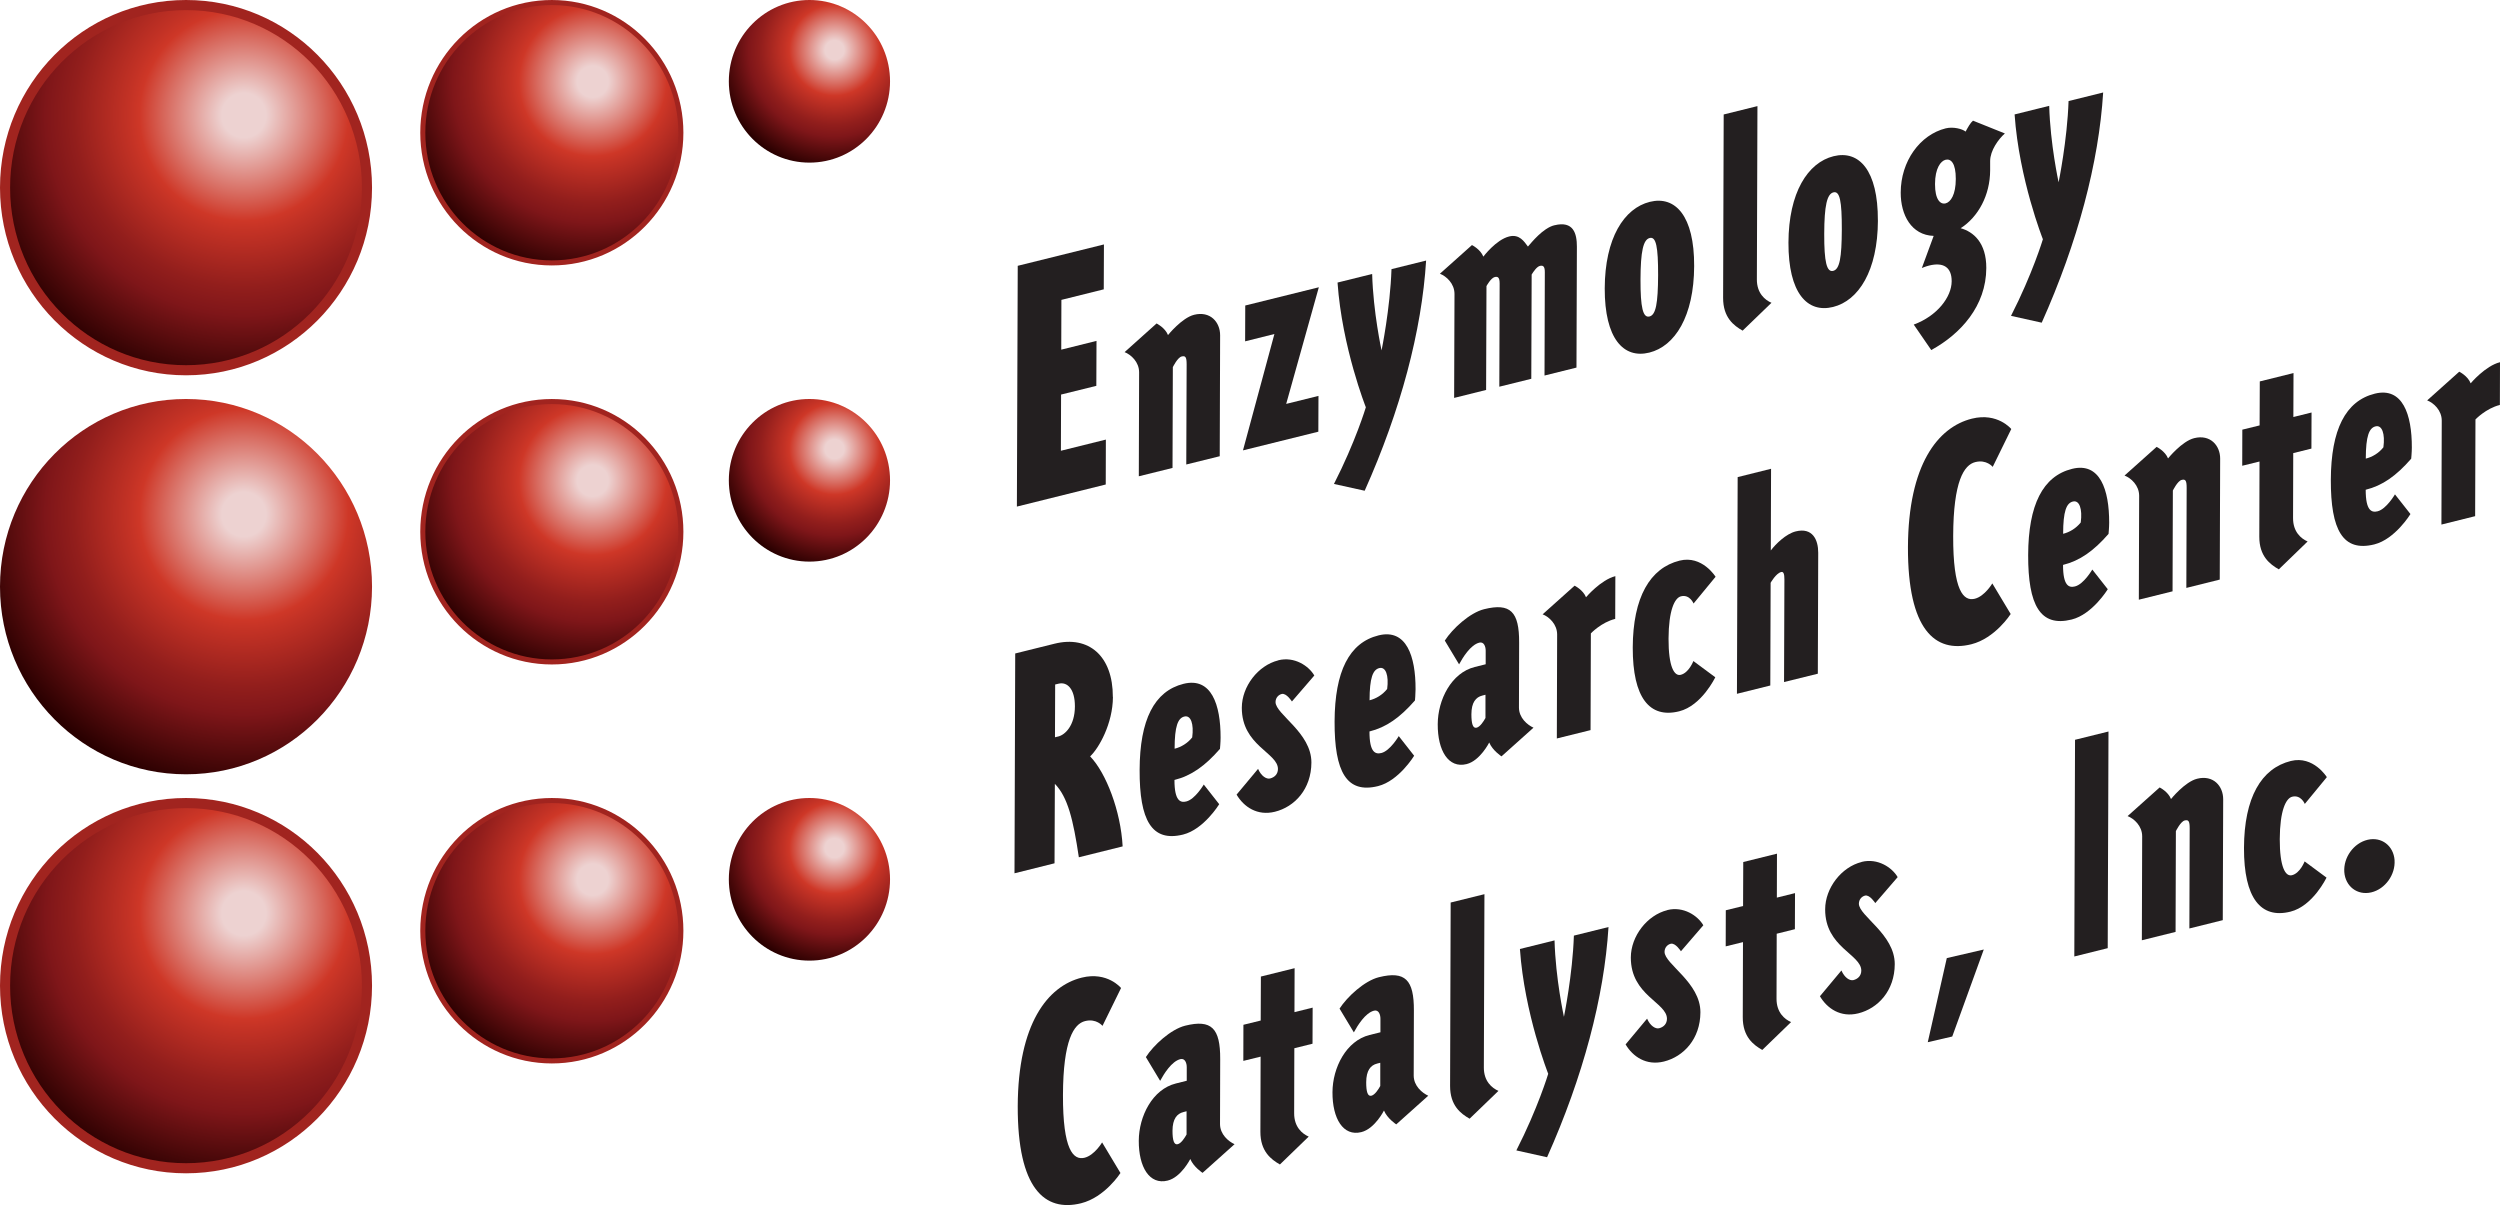
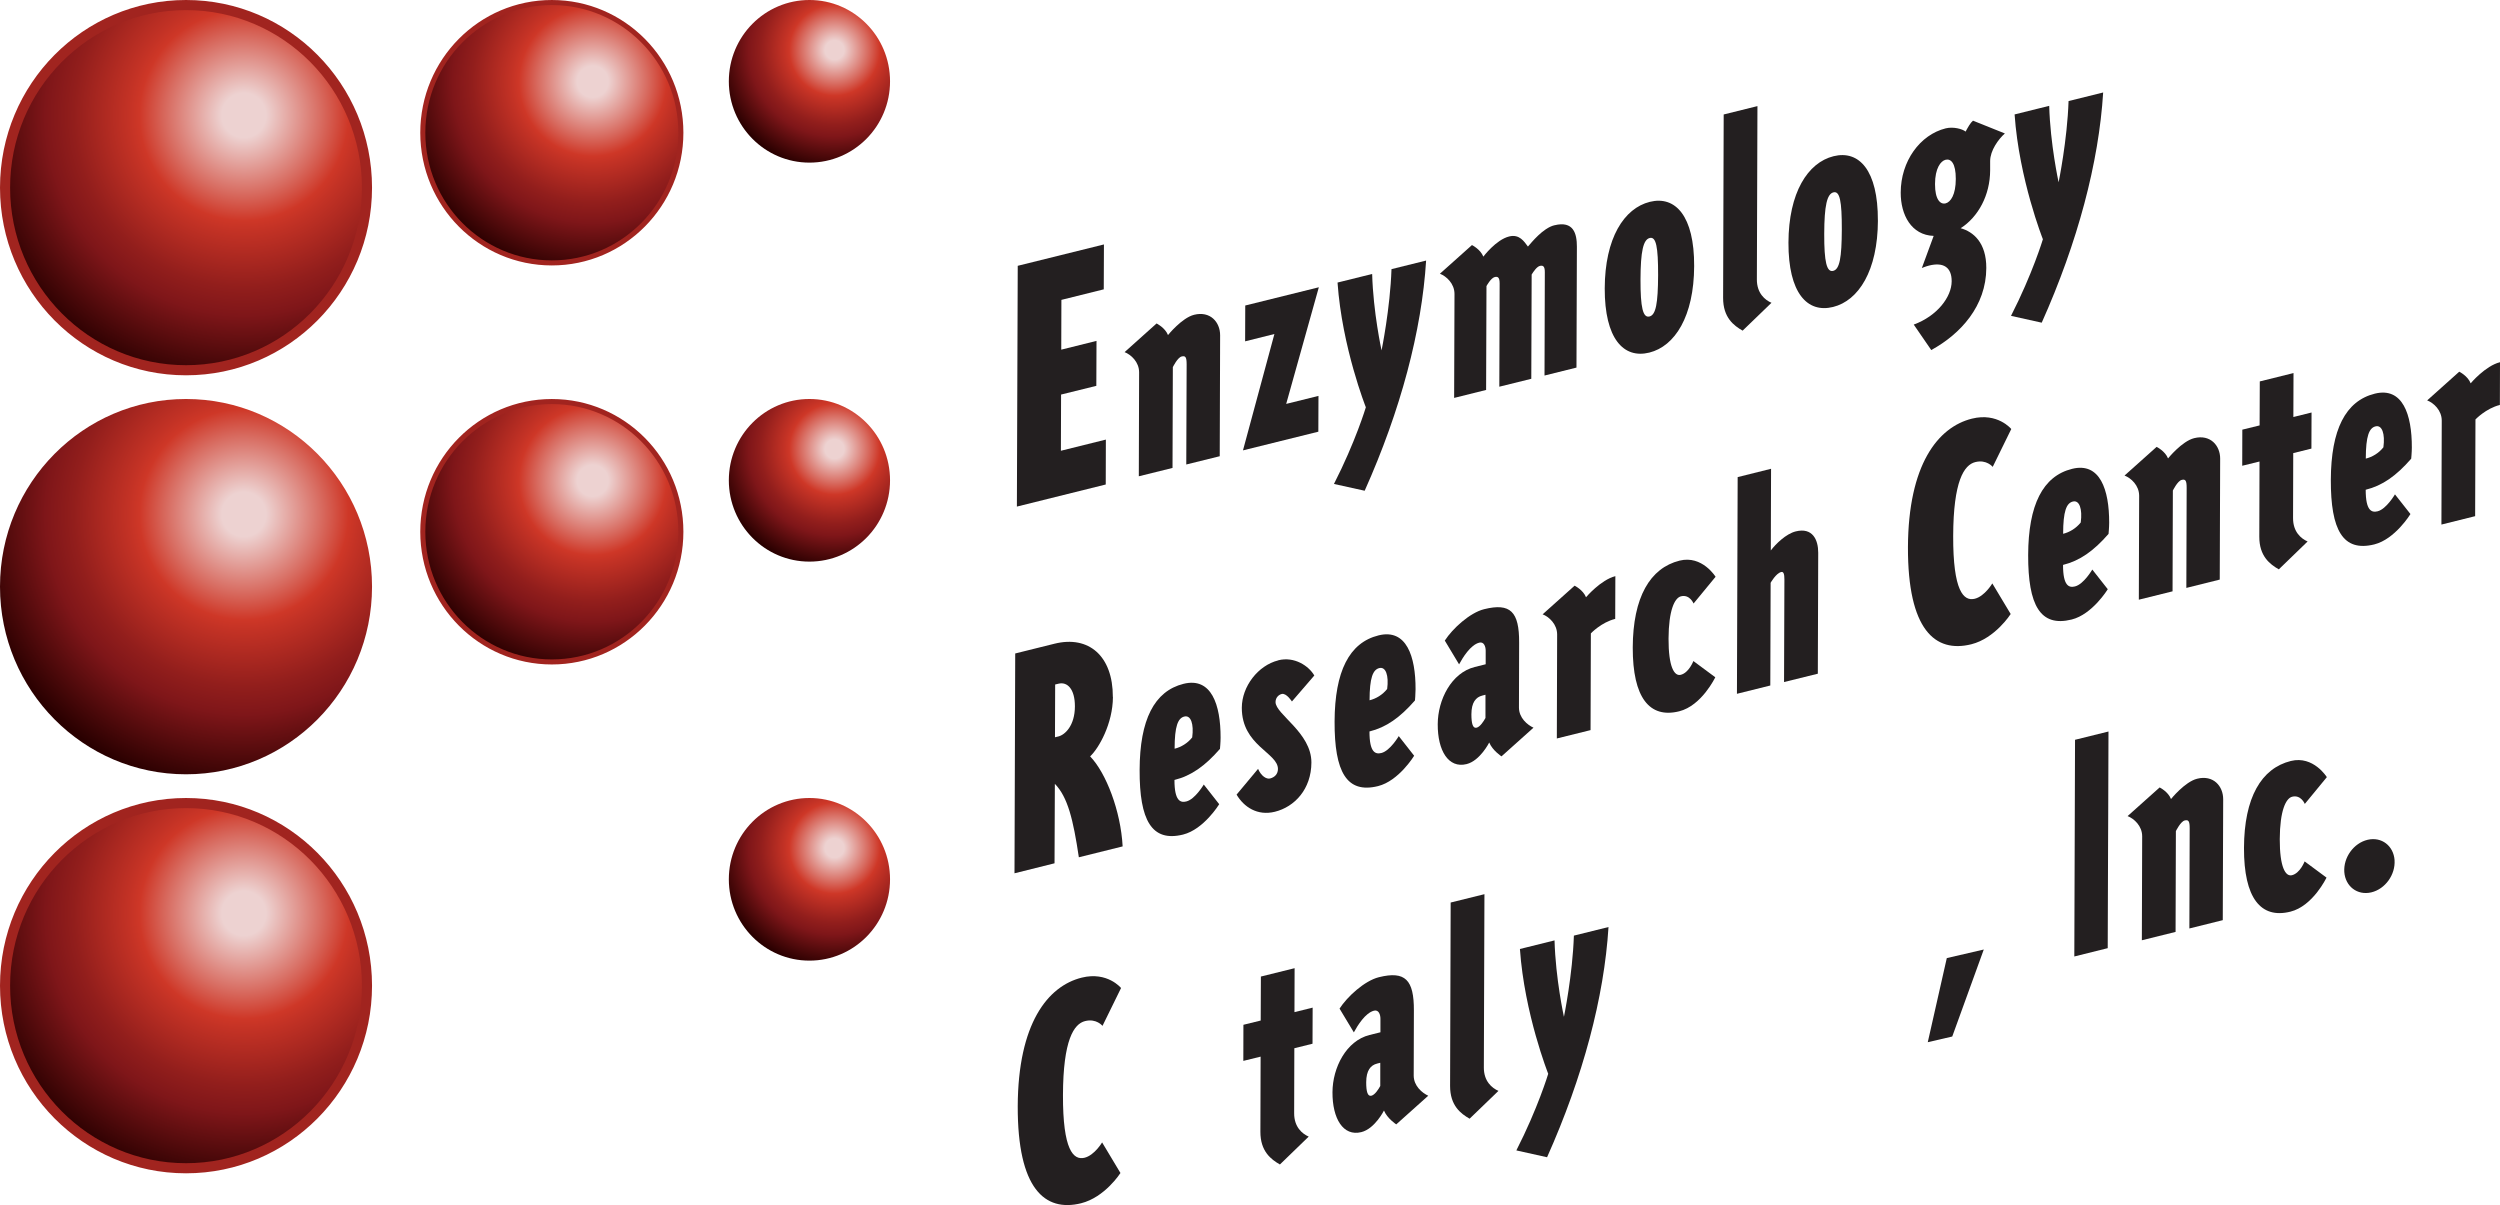
<svg xmlns="http://www.w3.org/2000/svg" width="139" height="67" viewBox="0 0 139 67" fill="none">
  <g clip-path="url(#clip0_2615_3269)">
    <path d="M61.486 24.441L61.479 26.938L56.539 28.166L56.586 14.779L61.379 13.591L61.369 16.087L59.014 16.673L59.006 19.441L60.966 18.953L60.956 21.453L58.996 21.937L58.986 25.062L61.486 24.441Z" fill="#231F20" />
    <path d="M62.526 19.579L64.306 17.984C64.306 17.984 64.779 18.218 64.941 18.63C64.941 18.63 65.71 17.673 66.392 17.502C67.289 17.278 67.841 17.909 67.839 18.645L67.817 25.366L65.957 25.826L65.977 20.257C65.977 19.855 65.912 19.767 65.7 19.82C65.471 19.875 65.21 20.413 65.21 20.413L65.192 26.017L63.318 26.481L63.335 20.702C63.335 20.124 62.882 19.715 62.523 19.576" fill="#231F20" />
    <path d="M71.512 22.457L73.307 22.012L73.3 24.002L69.109 25.041L70.857 18.571L69.229 18.978L69.236 16.986L73.327 15.972L71.512 22.457Z" fill="#231F20" />
    <path d="M74.367 15.71L76.292 15.233C76.349 17.363 76.815 19.481 76.815 19.481C76.815 19.481 77.295 17.147 77.367 14.964L79.292 14.487C79.05 18.386 77.878 22.809 75.876 27.285L74.168 26.908C75.365 24.567 75.941 22.645 75.941 22.645C75.941 22.645 74.619 19.312 74.367 15.71Z" fill="#231F20" />
    <path d="M86.425 12.526C87.483 12.263 87.677 12.983 87.675 13.717L87.652 20.438L85.875 20.88L85.892 15.136C85.895 14.787 85.78 14.747 85.618 14.784C85.454 14.825 85.275 15.078 85.16 15.264L85.14 21.061L83.362 21.501L83.38 15.756C83.38 15.407 83.268 15.364 83.104 15.405C82.892 15.457 82.648 15.905 82.648 15.905L82.628 21.681L80.85 22.124L80.87 16.344C80.87 15.766 80.417 15.357 80.059 15.219L81.841 13.626C81.841 13.626 82.312 13.857 82.474 14.269C82.474 14.269 83.178 13.328 83.91 13.147C84.483 13.006 84.742 13.428 84.953 13.709C85.15 13.486 85.787 12.682 86.425 12.524" fill="#231F20" />
    <path d="M94.195 14.799C94.185 17.592 93.122 19.252 91.703 19.604C90.268 19.961 89.215 18.828 89.223 16.032C89.233 13.239 90.296 11.579 91.732 11.222C93.149 10.871 94.207 12.004 94.195 14.796M91.71 17.597C92.069 17.509 92.183 16.866 92.191 15.296C92.193 13.726 92.081 13.144 91.725 13.232C91.366 13.32 91.217 13.968 91.212 15.54C91.207 17.11 91.349 17.683 91.71 17.597Z" fill="#231F20" />
    <path d="M97.714 5.9L97.682 15.538C97.68 16.306 98.135 16.681 98.494 16.836L96.89 18.384C96.402 18.105 95.802 17.66 95.805 16.56L95.837 6.365L97.712 5.9H97.714Z" fill="#231F20" />
    <path d="M82.535 49.717L82.502 59.354C82.5 60.123 82.955 60.497 83.314 60.653L81.71 62.2C81.223 61.921 80.623 61.477 80.625 60.377L80.657 50.181L82.532 49.717H82.535Z" fill="#231F20" />
    <path d="M104.412 12.262C104.402 15.055 103.336 16.715 101.92 17.067C100.483 17.424 99.43 16.291 99.438 13.495C99.448 10.702 100.513 9.042 101.947 8.685C103.364 8.334 104.42 9.466 104.41 12.259M101.925 15.06C102.286 14.972 102.398 14.332 102.405 12.759C102.408 11.189 102.296 10.607 101.94 10.695C101.581 10.783 101.432 11.431 101.427 13.003C101.422 14.573 101.566 15.148 101.925 15.06Z" fill="#231F20" />
    <path d="M105.68 10.708C105.682 8.962 106.75 7.493 108.182 7.136C108.608 7.033 109.111 7.169 109.287 7.317C109.419 7.076 109.551 6.832 109.698 6.709L111.471 7.42C111.112 7.736 110.654 8.372 110.652 8.952C110.652 8.952 110.652 9.281 110.652 9.474C110.647 10.853 109.992 12.061 109.013 12.689C109.713 12.883 110.443 13.486 110.438 14.9C110.433 17.015 109.009 18.569 107.378 19.463L106.404 18.047C107.709 17.567 108.511 16.512 108.513 15.638C108.516 14.854 108.047 14.568 107.261 14.764C107.067 14.812 106.855 14.902 106.855 14.902L107.512 13.116C106.272 13.074 105.675 11.948 105.68 10.71M108.169 11.31C108.461 11.238 108.742 10.821 108.742 9.947C108.745 9.073 108.471 8.811 108.177 8.882C107.901 8.949 107.589 9.359 107.587 10.233C107.584 11.107 107.891 11.378 108.169 11.308" fill="#231F20" />
    <path d="M112.012 6.362L113.936 5.885C113.994 8.018 114.459 10.135 114.459 10.135C114.459 10.135 114.94 7.802 115.012 5.619L116.936 5.142C116.695 9.04 115.522 13.465 113.52 17.941L111.812 17.562C113.008 15.224 113.585 13.302 113.585 13.302C113.585 13.302 112.263 9.967 112.012 6.367" fill="#231F20" />
    <path d="M84.508 52.764L86.432 52.286C86.49 54.419 86.955 56.536 86.955 56.536C86.955 56.536 87.436 54.203 87.508 52.02L89.433 51.543C89.191 55.441 88.018 59.867 86.017 64.343L84.309 63.963C85.504 61.625 86.081 59.703 86.081 59.703C86.081 59.703 84.759 56.368 84.508 52.769" fill="#231F20" />
    <path d="M61.879 38.749C61.874 40.236 61.09 41.612 60.611 42.054C61.5 42.974 62.314 45.093 62.419 47.06L59.984 47.665C59.67 45.566 59.369 44.32 58.65 43.581L58.632 47.999L56.406 48.555L56.446 36.333L58.632 35.79C60.534 35.318 61.881 36.471 61.874 38.751M58.846 40.947C59.207 40.859 59.762 40.354 59.765 39.274C59.765 38.294 59.334 37.895 58.856 38.013L58.667 38.058L58.657 40.992L58.846 40.947Z" fill="#231F20" />
    <path d="M66.929 43.619L67.788 44.714C67.788 44.714 66.934 46.113 65.778 46.402C64.033 46.834 63.353 45.605 63.363 42.812C63.371 40.019 64.175 38.427 65.806 38.02C67.355 37.636 67.87 39.183 67.865 41.017C67.865 41.278 67.83 41.637 67.83 41.637C66.996 42.594 66.229 43.134 65.3 43.365C65.298 44.55 65.639 44.643 65.963 44.56C66.451 44.437 66.929 43.621 66.929 43.621M66.286 41.004C66.388 40.245 66.209 39.751 65.851 39.839C65.492 39.926 65.31 40.373 65.308 41.629C65.666 41.541 66.027 41.328 66.286 41.001" fill="#231F20" />
    <path d="M71.074 36.711C71.971 36.488 72.767 37.025 73.076 37.558L71.831 39.002C71.831 39.002 71.525 38.52 71.264 38.585C71.084 38.63 70.922 38.793 70.92 39.035C70.92 39.715 72.917 40.737 72.914 42.395C72.909 43.88 71.978 44.862 70.885 45.133C69.907 45.377 69.157 44.864 68.754 44.181L69.949 42.749C70.126 43.159 70.417 43.33 70.614 43.284C70.875 43.219 71.052 43.033 71.054 42.757C71.054 41.848 69.038 41.458 69.045 39.349C69.048 38.163 69.949 36.995 71.074 36.716" fill="#231F20" />
-     <path d="M92.703 50.599C93.6 50.375 94.396 50.913 94.705 51.445L93.46 52.89C93.46 52.89 93.154 52.407 92.892 52.473C92.713 52.518 92.551 52.681 92.549 52.922C92.549 53.603 94.546 54.625 94.543 56.283C94.538 57.767 93.607 58.749 92.514 59.021C91.536 59.264 90.786 58.752 90.383 58.069L91.578 56.637C91.755 57.046 92.046 57.217 92.243 57.172C92.504 57.107 92.681 56.921 92.683 56.645C92.683 55.735 90.667 55.346 90.674 53.236C90.677 52.051 91.578 50.883 92.703 50.604" fill="#231F20" />
-     <path d="M103.508 47.921C104.404 47.698 105.201 48.235 105.51 48.768L104.265 50.212C104.265 50.212 103.959 49.73 103.697 49.795C103.518 49.84 103.356 50.003 103.354 50.245C103.354 50.925 105.35 51.947 105.348 53.605C105.343 55.09 104.412 56.072 103.319 56.343C102.34 56.587 101.591 56.074 101.188 55.391L102.383 53.959C102.559 54.369 102.851 54.539 103.047 54.494C103.309 54.429 103.486 54.243 103.488 53.967C103.488 53.058 101.471 52.668 101.479 50.558C101.481 49.373 102.383 48.205 103.508 47.926" fill="#231F20" />
    <path d="M77.769 40.925L78.627 42.02C78.627 42.02 77.776 43.419 76.618 43.708C74.873 44.14 74.193 42.914 74.203 40.119C74.213 37.326 75.017 35.731 76.648 35.327C78.197 34.942 78.712 36.49 78.705 38.323C78.705 38.584 78.672 38.944 78.672 38.944C77.838 39.901 77.069 40.441 76.143 40.669C76.14 41.857 76.481 41.947 76.805 41.867C77.293 41.744 77.771 40.928 77.771 40.928M77.126 38.311C77.226 37.554 77.049 37.057 76.691 37.145C76.332 37.233 76.15 37.68 76.148 38.936C76.506 38.848 76.865 38.635 77.126 38.308" fill="#231F20" />
    <path d="M85.263 40.459L83.483 42.054C83.483 42.054 82.98 41.725 82.801 41.283C82.801 41.283 82.293 42.298 81.541 42.484C80.533 42.735 79.93 41.733 79.938 40.266C79.942 38.904 80.697 37.407 81.999 37.084L82.604 36.933V36.184C82.607 35.956 82.51 35.667 82.251 35.73C81.763 35.853 81.334 36.551 81.125 36.938L80.331 35.617C80.757 34.954 81.72 34.069 82.517 33.871C83.983 33.507 84.471 34.014 84.464 35.725L84.454 39.339C84.454 39.914 84.922 40.306 85.266 40.462M82.417 38.673C82.059 38.761 81.812 39.05 81.81 39.713C81.81 40.236 81.889 40.514 82.101 40.459C82.295 40.412 82.492 40.103 82.592 39.919V38.628L82.415 38.673H82.417Z" fill="#231F20" />
-     <path d="M68.642 63.617L66.862 65.211C66.862 65.211 66.359 64.882 66.18 64.44C66.18 64.44 65.672 65.455 64.92 65.641C63.911 65.892 63.309 64.89 63.316 63.423C63.322 62.062 64.076 60.565 65.378 60.241L65.983 60.09V59.342C65.986 59.113 65.888 58.824 65.629 58.887C65.141 59.01 64.713 59.708 64.504 60.095L63.71 58.774C64.136 58.111 65.099 57.227 65.896 57.028C67.362 56.664 67.85 57.171 67.843 58.882L67.833 62.496C67.833 63.072 68.301 63.463 68.644 63.619M65.799 61.831C65.44 61.919 65.194 62.207 65.191 62.87C65.191 63.393 65.271 63.672 65.483 63.617C65.677 63.569 65.873 63.26 65.973 63.077V61.785L65.796 61.831H65.799Z" fill="#231F20" />
    <path d="M79.412 60.921L77.631 62.516C77.631 62.516 77.129 62.187 76.949 61.745C76.949 61.745 76.441 62.76 75.689 62.946C74.681 63.197 74.079 62.195 74.086 60.728C74.091 59.366 74.845 57.87 76.147 57.545L76.752 57.395V56.646C76.755 56.418 76.658 56.129 76.399 56.192C75.911 56.315 75.483 57.013 75.274 57.4L74.479 56.079C74.905 55.416 75.869 54.531 76.665 54.333C78.132 53.969 78.62 54.476 78.612 56.187L78.602 59.801C78.602 60.376 79.07 60.768 79.414 60.924M76.568 59.135C76.21 59.223 75.963 59.512 75.961 60.175C75.961 60.698 76.04 60.976 76.252 60.921C76.446 60.873 76.643 60.565 76.743 60.381V59.09L76.566 59.135H76.568Z" fill="#231F20" />
    <path d="M85.768 34.157L87.548 32.564C87.548 32.564 88.019 32.795 88.183 33.207C88.183 33.207 89 32.24 89.814 32.034L89.806 34.41C89.025 34.604 88.452 35.217 88.452 35.217L88.435 40.594L86.56 41.059L86.577 35.279C86.577 34.702 86.124 34.292 85.766 34.154" fill="#231F20" />
    <path d="M95.387 32.067L94.162 33.556C94.162 33.556 93.953 33.034 93.463 33.155C93.107 33.242 92.778 33.938 92.771 35.508C92.766 37.078 93.089 37.608 93.448 37.52C93.906 37.407 94.152 36.754 94.152 36.754L95.37 37.656C95.37 37.656 94.615 39.238 93.361 39.549C91.715 39.959 90.774 38.796 90.781 36.003C90.791 33.21 91.74 31.58 93.388 31.17C94.643 30.859 95.387 32.07 95.387 32.07" fill="#231F20" />
    <path d="M98.432 38.113L96.574 38.575L96.614 26.527L98.471 26.064L98.457 30.606C98.733 30.241 99.305 29.679 99.843 29.546C100.772 29.315 101.096 30.003 101.093 30.736L101.071 37.458L99.193 37.922L99.213 32.213C99.213 31.917 99.166 31.771 99.034 31.804C98.74 31.877 98.447 32.404 98.447 32.404L98.429 38.113H98.432Z" fill="#231F20" />
    <path d="M111.828 23.851L110.795 25.958C110.795 25.958 110.454 25.534 109.827 25.692C109.199 25.848 108.607 26.747 108.597 29.804C108.587 32.858 109.174 33.446 109.799 33.29C110.352 33.152 110.773 32.438 110.773 32.438L111.794 34.139C111.794 34.139 110.935 35.49 109.603 35.822C107.586 36.322 106.07 35.01 106.082 30.427C106.1 25.843 107.74 23.748 109.642 23.276C111.069 22.922 111.826 23.853 111.826 23.853" fill="#231F20" />
    <path d="M62.332 54.931L61.299 57.038C61.299 57.038 60.958 56.614 60.331 56.772C59.703 56.928 59.111 57.827 59.101 60.884C59.091 63.938 59.678 64.526 60.303 64.37C60.856 64.232 61.277 63.518 61.277 63.518L62.297 65.219C62.297 65.219 61.438 66.57 60.106 66.902C58.09 67.401 56.574 66.09 56.586 61.507C56.603 56.923 58.244 54.828 60.146 54.356C61.573 54.002 62.33 54.933 62.33 54.933" fill="#231F20" />
    <path d="M116.331 31.666L117.192 32.761C117.192 32.761 116.338 34.16 115.183 34.446C113.438 34.88 112.758 33.652 112.766 30.859C112.776 28.066 113.58 26.471 115.211 26.067C116.759 25.683 117.275 27.23 117.27 29.063C117.27 29.325 117.235 29.684 117.235 29.684C116.401 30.641 115.634 31.178 114.705 31.409C114.703 32.597 115.044 32.688 115.37 32.605C115.858 32.484 116.331 31.668 116.331 31.668M115.689 29.051C115.791 28.292 115.614 27.795 115.253 27.885C114.892 27.973 114.713 28.42 114.71 29.679C115.071 29.591 115.427 29.377 115.689 29.051Z" fill="#231F20" />
    <path d="M118.127 26.438L119.908 24.846C119.908 24.846 120.381 25.077 120.543 25.489C120.543 25.489 121.312 24.532 121.997 24.361C122.89 24.138 123.443 24.768 123.441 25.502L123.418 32.225L121.561 32.688L121.578 27.119C121.578 26.72 121.514 26.629 121.302 26.682C121.073 26.737 120.811 27.275 120.811 27.275L120.794 32.878L118.919 33.343L118.937 27.566C118.937 26.988 118.484 26.579 118.125 26.441" fill="#231F20" />
    <path d="M124.668 25.896L124.673 23.889L125.634 23.653L125.644 21.207L127.519 20.742L127.511 23.186L128.522 22.935L128.515 24.942L127.504 25.193L127.494 28.807C127.491 29.576 127.944 29.95 128.303 30.106L126.702 31.656C126.214 31.377 125.612 30.93 125.617 29.832L125.629 25.66L124.668 25.896Z" fill="#231F20" />
-     <path d="M95.949 52.618L95.954 50.611L96.915 50.375L96.925 47.928L98.8 47.464L98.793 49.908L99.803 49.657L99.796 51.663L98.785 51.915L98.775 55.529C98.773 56.298 99.226 56.672 99.584 56.828L97.983 58.377C97.495 58.099 96.893 57.651 96.898 56.554L96.91 52.382L95.949 52.618Z" fill="#231F20" />
    <path d="M69.129 58.985L69.134 56.978L70.095 56.742L70.105 54.296L71.98 53.831L71.972 56.275L72.983 56.024L72.976 58.031L71.965 58.282L71.955 61.896C71.952 62.665 72.405 63.039 72.764 63.195L71.163 64.745C70.675 64.466 70.073 64.019 70.078 62.921L70.09 58.749L69.129 58.985Z" fill="#231F20" />
    <path d="M133.159 27.486L134.021 28.581C134.021 28.581 133.167 29.98 132.011 30.269C130.266 30.701 129.586 29.473 129.594 26.682C129.604 23.889 130.408 22.294 132.039 21.887C133.587 21.503 134.105 23.05 134.098 24.884C134.098 25.145 134.063 25.504 134.063 25.504C133.229 26.461 132.462 27.001 131.533 27.23C131.531 28.418 131.872 28.508 132.196 28.428C132.684 28.305 133.159 27.488 133.159 27.488M132.517 24.871C132.619 24.113 132.44 23.615 132.081 23.706C131.723 23.794 131.541 24.241 131.538 25.499C131.897 25.411 132.258 25.198 132.517 24.871Z" fill="#231F20" />
    <path d="M134.954 22.259L136.734 20.666C136.734 20.666 137.207 20.897 137.369 21.312C137.369 21.312 138.186 20.34 139 20.139L138.993 22.515C138.211 22.711 137.636 23.321 137.636 23.321L137.618 28.699L135.743 29.166L135.761 23.386C135.761 22.809 135.308 22.399 134.949 22.261" fill="#231F20" />
    <path d="M110.298 52.793L108.545 57.63L107.184 57.947L108.242 53.27L110.298 52.793Z" fill="#231F20" />
    <path d="M133.137 47.828C133.192 48.626 132.622 49.433 131.842 49.616C131.063 49.797 130.401 49.279 130.343 48.481C130.289 47.679 130.861 46.876 131.641 46.692C132.42 46.511 133.082 47.029 133.139 47.828" fill="#231F20" />
    <path d="M118.295 45.374L120.076 43.782C120.076 43.782 120.549 44.013 120.708 44.427C120.708 44.427 121.477 43.468 122.162 43.297C123.058 43.073 123.611 43.704 123.609 44.44L123.586 51.161L121.729 51.623L121.746 46.055C121.746 45.655 121.682 45.565 121.47 45.617C121.241 45.673 120.979 46.21 120.979 46.21L120.962 51.814L119.087 52.279L119.105 46.499C119.105 45.921 118.651 45.512 118.293 45.374" fill="#231F20" />
    <path d="M129.372 43.209L128.147 44.699C128.147 44.699 127.938 44.176 127.447 44.297C127.091 44.385 126.762 45.08 126.755 46.65C126.75 48.22 127.074 48.75 127.432 48.662C127.89 48.549 128.137 47.894 128.137 47.894L129.354 48.795C129.354 48.795 128.6 50.378 127.345 50.689C125.699 51.099 124.756 49.936 124.766 47.143C124.776 44.349 125.724 42.719 127.372 42.31C128.627 41.999 129.372 43.209 129.372 43.209Z" fill="#231F20" />
    <path d="M117.209 47.009L117.189 52.718L115.332 53.18L115.372 41.132L117.232 40.672L117.217 45.211L117.209 47.009Z" fill="#231F20" />
    <path d="M20.404 54.803C20.404 60.412 15.897 64.955 10.342 64.955C4.788 64.955 0.281 60.412 0.281 54.803C0.281 49.193 4.788 44.65 10.342 44.65C15.897 44.65 20.404 49.193 20.404 54.803Z" fill="url(#paint0_radial_2615_3269)" stroke="#A1241F" stroke-width="0.562" />
    <path d="M10.342 43.051C16.054 43.051 20.685 38.38 20.685 32.617C20.685 26.855 16.054 22.184 10.342 22.184C4.63 22.184 0 26.855 0 32.617C0 38.38 4.63 43.051 10.342 43.051Z" fill="url(#paint1_radial_2615_3269)" />
    <path d="M20.404 10.434C20.404 16.043 15.897 20.586 10.342 20.586C4.788 20.586 0.281 16.043 0.281 10.434C0.281 4.824 4.788 0.281 10.342 0.281C15.897 0.281 20.404 4.824 20.404 10.434Z" fill="url(#paint2_radial_2615_3269)" stroke="#A1241F" stroke-width="0.562" />
    <path d="M37.856 7.379C37.856 11.379 34.643 14.618 30.682 14.618C26.721 14.618 23.508 11.379 23.508 7.379C23.508 3.38 26.721 0.141 30.682 0.141C34.643 0.141 37.856 3.38 37.856 7.379Z" fill="url(#paint3_radial_2615_3269)" stroke="#A1241F" stroke-width="0.281" />
    <path d="M37.856 29.565C37.856 33.564 34.643 36.804 30.682 36.804C26.721 36.804 23.508 33.564 23.508 29.565C23.508 25.566 26.721 22.326 30.682 22.326C34.643 22.326 37.856 25.566 37.856 29.565Z" fill="url(#paint4_radial_2615_3269)" stroke="#A1241F" stroke-width="0.281" />
-     <path d="M37.856 51.749C37.856 55.748 34.643 58.987 30.682 58.987C26.721 58.987 23.508 55.748 23.508 51.749C23.508 47.749 26.721 44.51 30.682 44.51C34.643 44.51 37.856 47.749 37.856 51.749Z" fill="url(#paint5_radial_2615_3269)" stroke="#A1241F" stroke-width="0.281" />
    <path d="M45.005 53.411C47.48 53.411 49.486 51.387 49.486 48.89C49.486 46.393 47.48 44.369 45.005 44.369C42.53 44.369 40.523 46.393 40.523 48.89C40.523 51.387 42.53 53.411 45.005 53.411Z" fill="url(#paint6_radial_2615_3269)" />
    <path d="M45.005 31.226C47.48 31.226 49.486 29.202 49.486 26.705C49.486 24.208 47.48 22.184 45.005 22.184C42.53 22.184 40.523 24.208 40.523 26.705C40.523 29.202 42.53 31.226 45.005 31.226Z" fill="url(#paint7_radial_2615_3269)" />
    <path d="M45.005 9.042C47.48 9.042 49.486 7.018 49.486 4.521C49.486 2.024 47.48 0 45.005 0C42.53 0 40.523 2.024 40.523 4.521C40.523 7.018 42.53 9.042 45.005 9.042Z" fill="url(#paint8_radial_2615_3269)" />
  </g>
  <defs>
    <radialGradient id="paint0_radial_2615_3269" cx="0" cy="0" r="1" gradientUnits="userSpaceOnUse" gradientTransform="translate(13.559 50.784) scale(15.305 15.44)">
      <stop offset="0.08" stop-color="#EDD2D1" />
      <stop offset="0.28" stop-color="#D86C61" />
      <stop offset="0.38" stop-color="#CE3727" />
      <stop offset="0.42" stop-color="#C33225" />
      <stop offset="0.62" stop-color="#921E1C" />
      <stop offset="0.72" stop-color="#7F1619" />
      <stop offset="1" stop-color="#290000" />
    </radialGradient>
    <radialGradient id="paint1_radial_2615_3269" cx="0" cy="0" r="1" gradientUnits="userSpaceOnUse" gradientTransform="translate(13.559 28.599) scale(15.305 15.44)">
      <stop offset="0.08" stop-color="#EDD2D1" />
      <stop offset="0.28" stop-color="#D86C61" />
      <stop offset="0.38" stop-color="#CE3727" />
      <stop offset="0.42" stop-color="#C33225" />
      <stop offset="0.62" stop-color="#921E1C" />
      <stop offset="0.72" stop-color="#7F1619" />
      <stop offset="1" stop-color="#290000" />
    </radialGradient>
    <radialGradient id="paint2_radial_2615_3269" cx="0" cy="0" r="1" gradientUnits="userSpaceOnUse" gradientTransform="translate(13.559 6.415) scale(15.305 15.44)">
      <stop offset="0.08" stop-color="#EDD2D1" />
      <stop offset="0.28" stop-color="#D86C61" />
      <stop offset="0.38" stop-color="#CE3727" />
      <stop offset="0.42" stop-color="#C33225" />
      <stop offset="0.62" stop-color="#921E1C" />
      <stop offset="0.72" stop-color="#7F1619" />
      <stop offset="1" stop-color="#290000" />
    </radialGradient>
    <radialGradient id="paint3_radial_2615_3269" cx="0" cy="0" r="1" gradientUnits="userSpaceOnUse" gradientTransform="translate(32.957 4.537) scale(10.824 10.92)">
      <stop offset="0.08" stop-color="#EDD2D1" />
      <stop offset="0.28" stop-color="#D86C61" />
      <stop offset="0.38" stop-color="#CE3727" />
      <stop offset="0.42" stop-color="#C33225" />
      <stop offset="0.62" stop-color="#921E1C" />
      <stop offset="0.72" stop-color="#7F1619" />
      <stop offset="1" stop-color="#290000" />
    </radialGradient>
    <radialGradient id="paint4_radial_2615_3269" cx="0" cy="0" r="1" gradientUnits="userSpaceOnUse" gradientTransform="translate(32.957 26.723) scale(10.824 10.92)">
      <stop offset="0.08" stop-color="#EDD2D1" />
      <stop offset="0.28" stop-color="#D86C61" />
      <stop offset="0.38" stop-color="#CE3727" />
      <stop offset="0.42" stop-color="#C33225" />
      <stop offset="0.62" stop-color="#921E1C" />
      <stop offset="0.72" stop-color="#7F1619" />
      <stop offset="1" stop-color="#290000" />
    </radialGradient>
    <radialGradient id="paint5_radial_2615_3269" cx="0" cy="0" r="1" gradientUnits="userSpaceOnUse" gradientTransform="translate(32.957 48.906) scale(10.824 10.92)">
      <stop offset="0.08" stop-color="#EDD2D1" />
      <stop offset="0.28" stop-color="#D86C61" />
      <stop offset="0.38" stop-color="#CE3727" />
      <stop offset="0.42" stop-color="#C33225" />
      <stop offset="0.62" stop-color="#921E1C" />
      <stop offset="0.72" stop-color="#7F1619" />
      <stop offset="1" stop-color="#290000" />
    </radialGradient>
    <radialGradient id="paint6_radial_2615_3269" cx="0" cy="0" r="1" gradientUnits="userSpaceOnUse" gradientTransform="translate(46.399 47.15) scale(6.633 6.691)">
      <stop offset="0.08" stop-color="#EDD2D1" />
      <stop offset="0.28" stop-color="#D86C61" />
      <stop offset="0.38" stop-color="#CE3727" />
      <stop offset="0.42" stop-color="#C33225" />
      <stop offset="0.62" stop-color="#921E1C" />
      <stop offset="0.72" stop-color="#7F1619" />
      <stop offset="1" stop-color="#290000" />
    </radialGradient>
    <radialGradient id="paint7_radial_2615_3269" cx="0" cy="0" r="1" gradientUnits="userSpaceOnUse" gradientTransform="translate(46.399 24.964) scale(6.633 6.691)">
      <stop offset="0.08" stop-color="#EDD2D1" />
      <stop offset="0.28" stop-color="#D86C61" />
      <stop offset="0.38" stop-color="#CE3727" />
      <stop offset="0.42" stop-color="#C33225" />
      <stop offset="0.62" stop-color="#921E1C" />
      <stop offset="0.72" stop-color="#7F1619" />
      <stop offset="1" stop-color="#290000" />
    </radialGradient>
    <radialGradient id="paint8_radial_2615_3269" cx="0" cy="0" r="1" gradientUnits="userSpaceOnUse" gradientTransform="translate(46.399 2.78) scale(6.633 6.691)">
      <stop offset="0.08" stop-color="#EDD2D1" />
      <stop offset="0.28" stop-color="#D86C61" />
      <stop offset="0.38" stop-color="#CE3727" />
      <stop offset="0.42" stop-color="#C33225" />
      <stop offset="0.62" stop-color="#921E1C" />
      <stop offset="0.72" stop-color="#7F1619" />
      <stop offset="1" stop-color="#290000" />
    </radialGradient>
    <clipPath id="clip0_2615_3269">
      <rect width="139" height="67" fill="white" />
    </clipPath>
  </defs>
</svg>